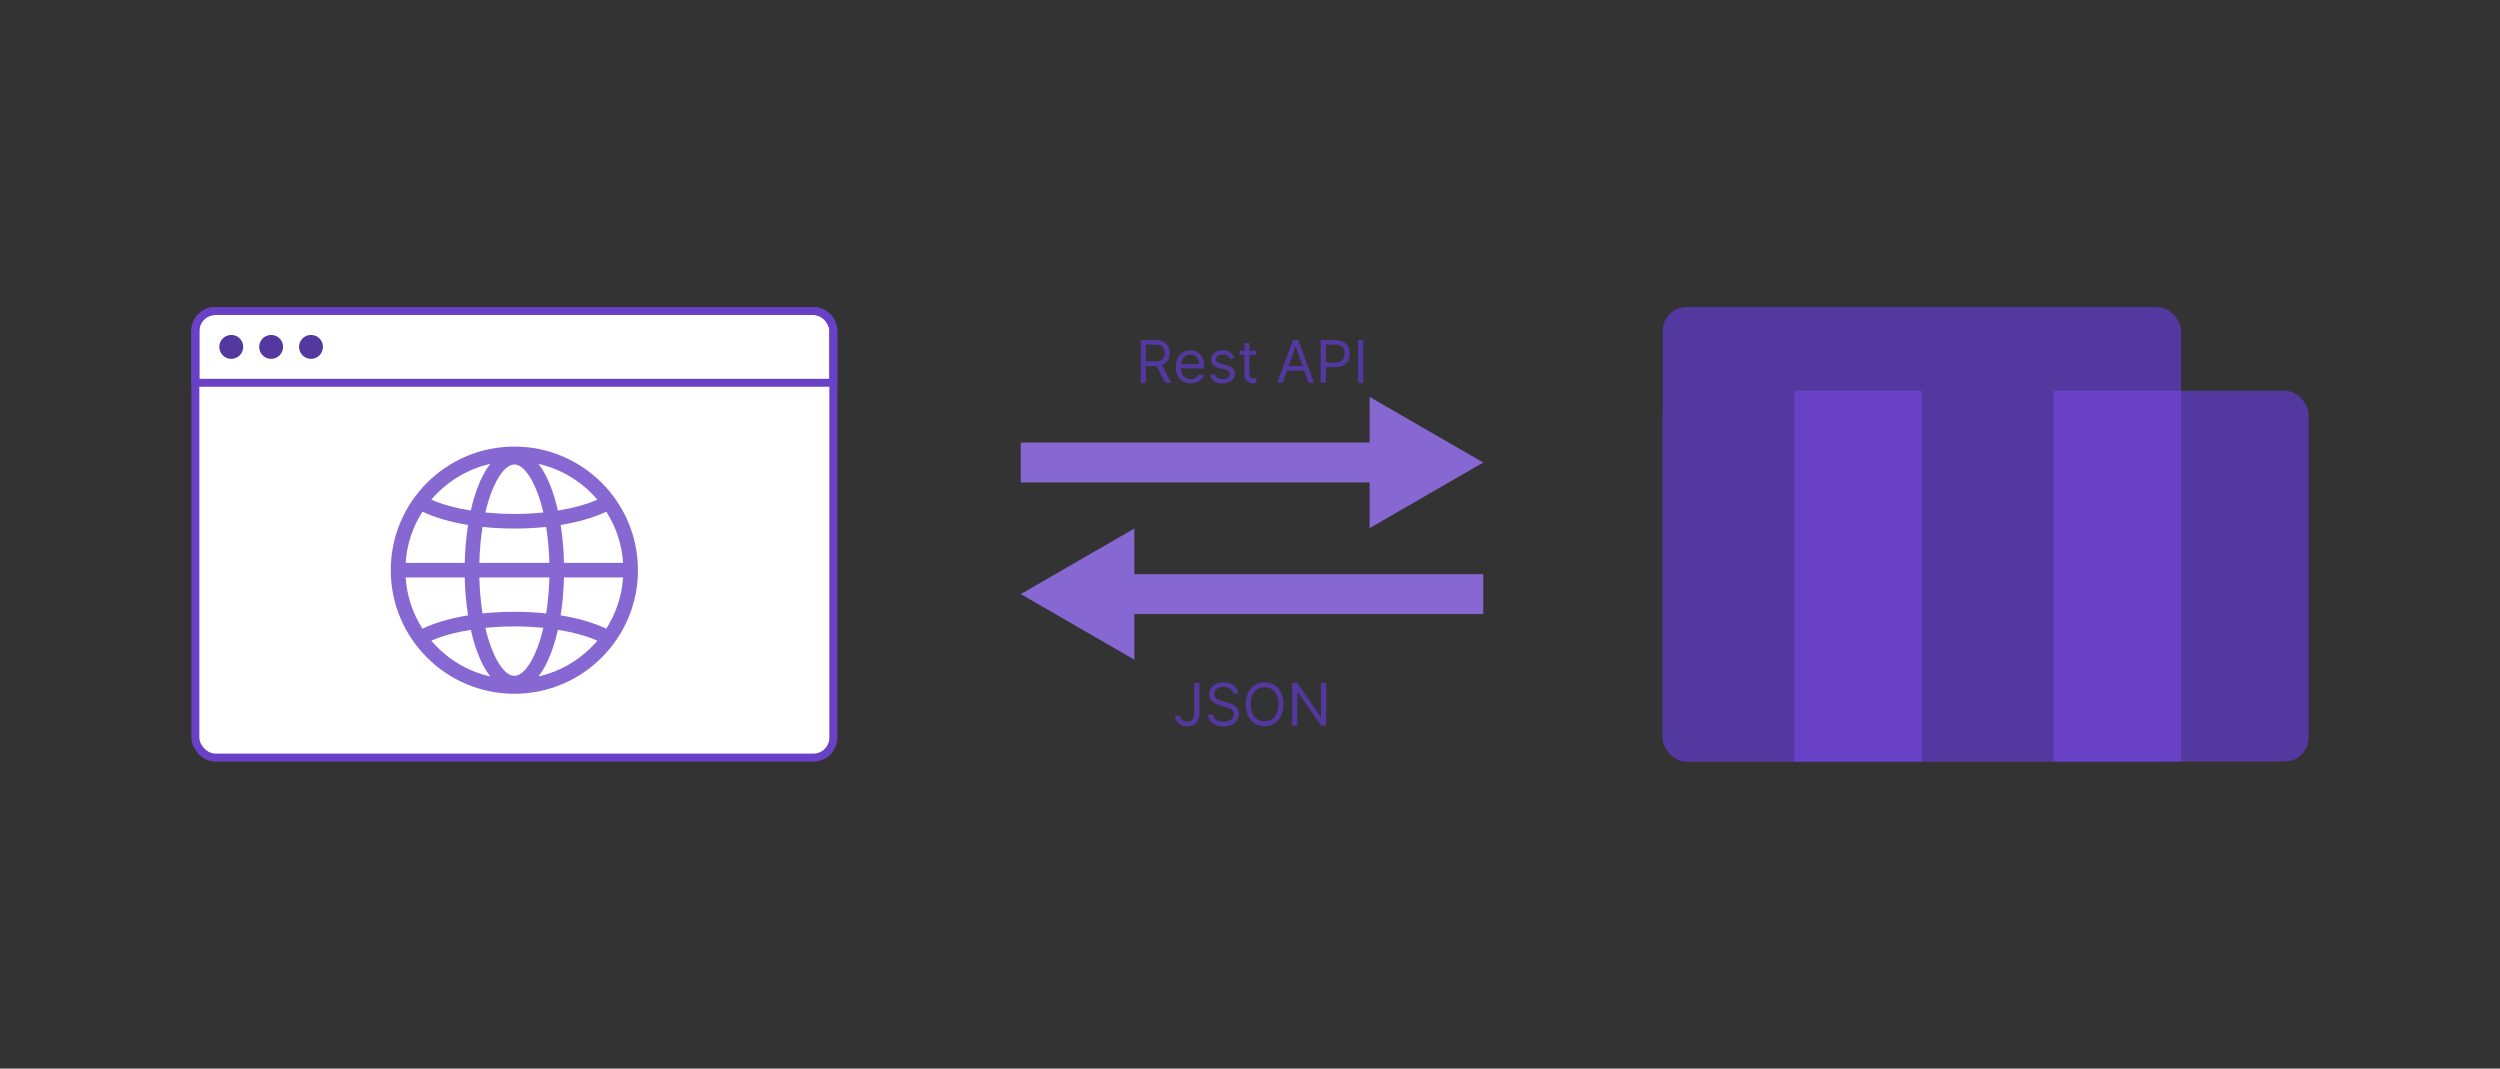
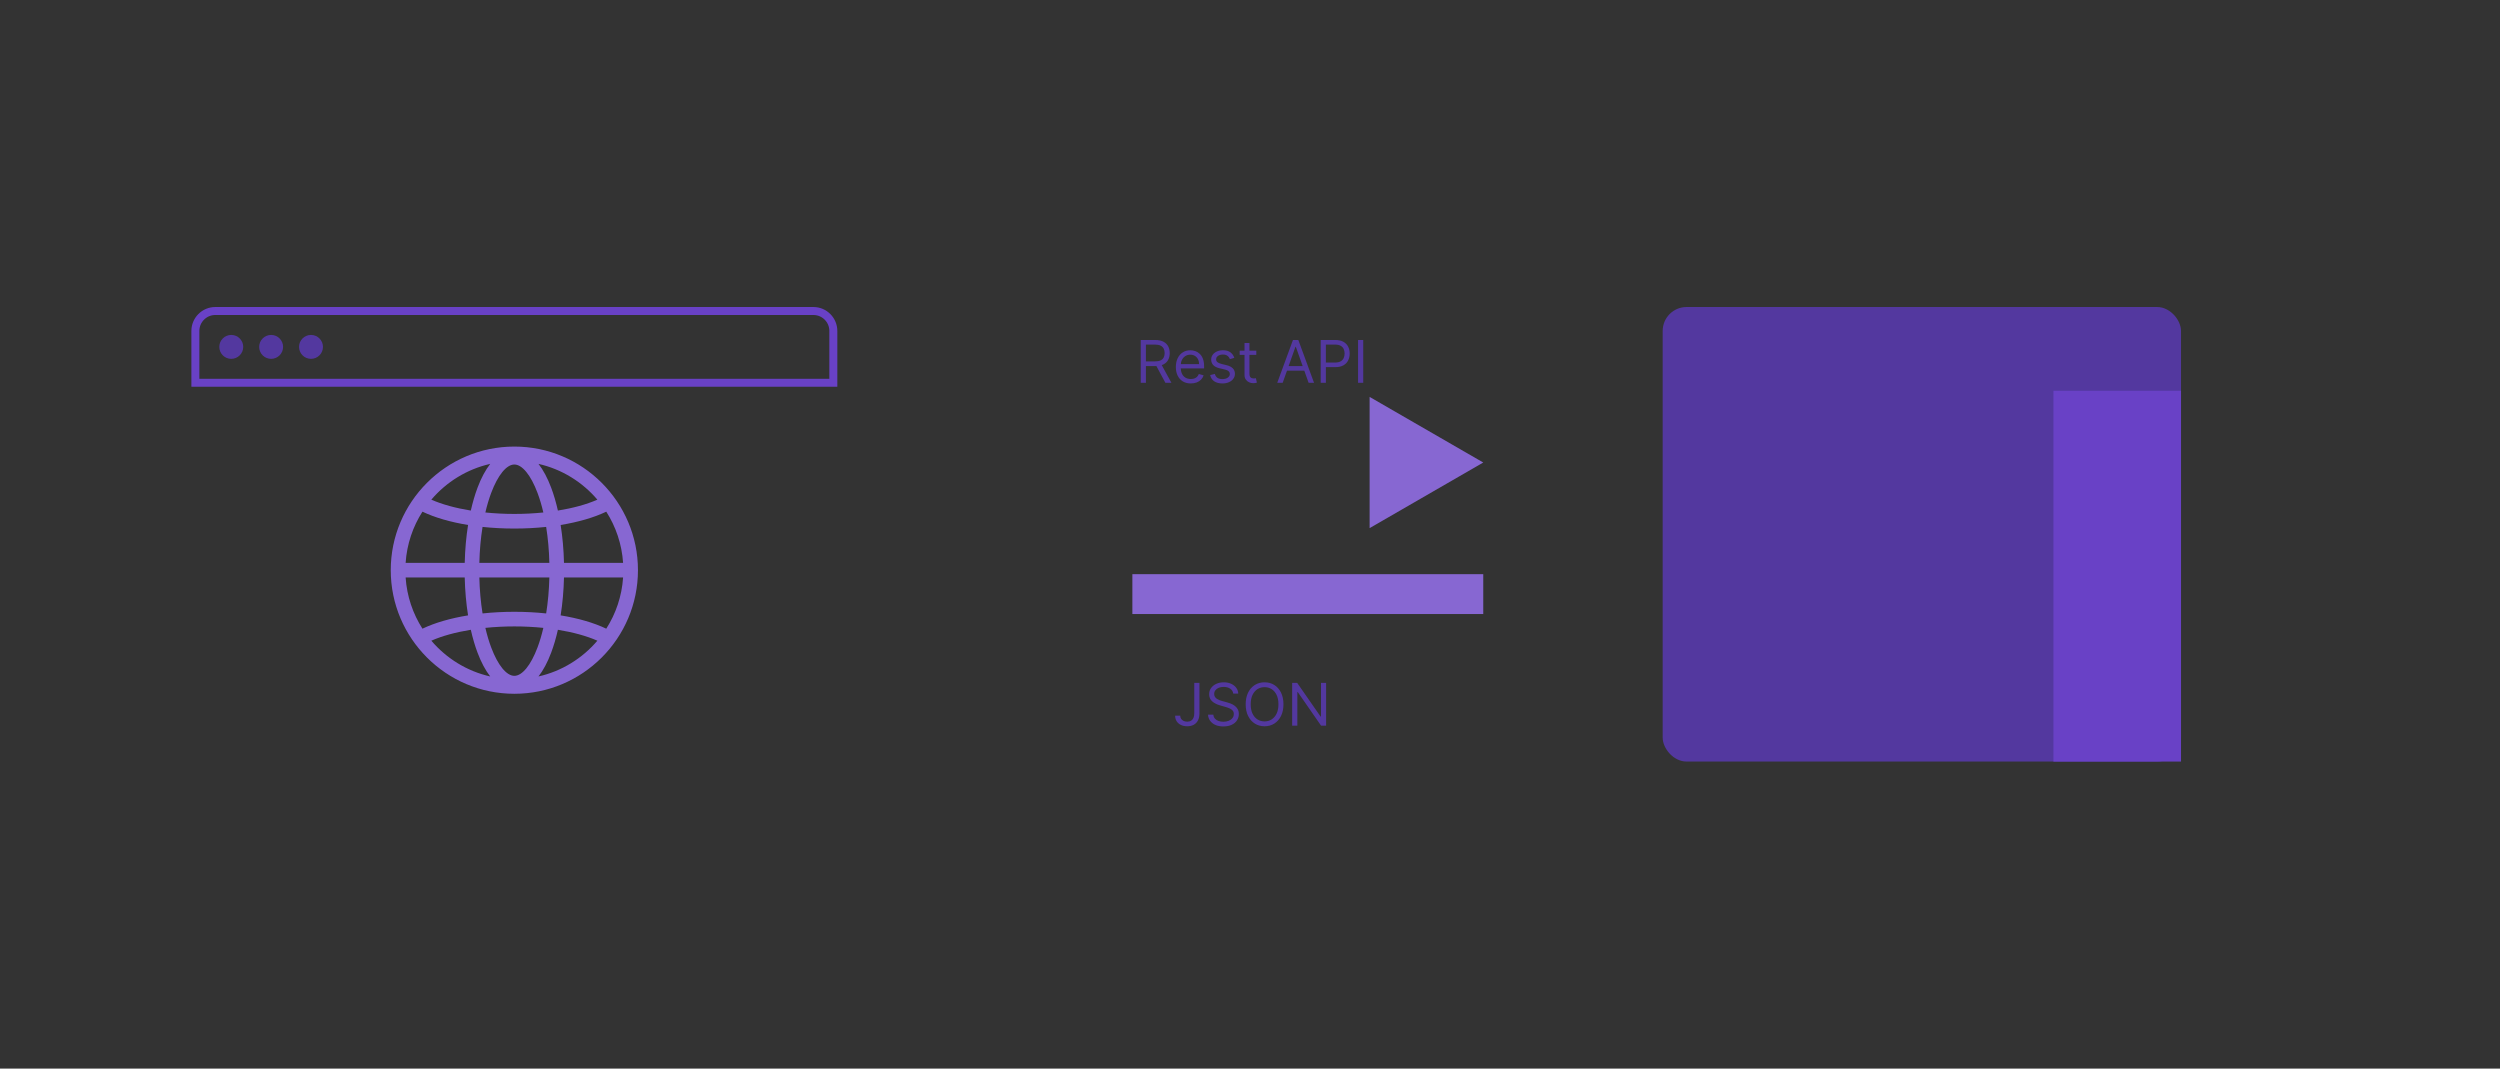
<svg xmlns="http://www.w3.org/2000/svg" width="627" height="268" viewBox="0 0 627 268" fill="none">
  <rect x="0" y="0" width="627" height="268" fill="#333333" stroke="none" />
-   <rect x="417" y="98" width="162" height="93" rx="6" fill="#53389F" />
  <rect x="417" y="77" width="130" height="114" rx="6" fill="#53389F" />
-   <rect x="450" y="98" width="32" height="93" fill="#6941C6" />
  <rect x="515" y="98" width="32" height="93" fill="#6941C6" />
-   <rect x="256" y="111" width="88" height="10" fill="#8767D2" />
  <path d="M372 116L343.5 132.454V99.546L372 116Z" fill="#8767D2" />
  <rect width="88" height="10" transform="matrix(-1 0 0 1 372 144)" fill="#8767D2" />
-   <path d="M256 149L284.5 165.454V132.546L256 149Z" fill="#8767D2" />
  <path d="M286.096 96V85.268H289.722C290.561 85.268 291.249 85.411 291.787 85.698C292.325 85.981 292.723 86.37 292.982 86.866C293.24 87.362 293.369 87.926 293.369 88.559C293.369 89.191 293.24 89.752 292.982 90.241C292.723 90.73 292.327 91.114 291.792 91.394C291.258 91.67 290.575 91.808 289.743 91.808H286.809V90.634H289.701C290.274 90.634 290.735 90.55 291.085 90.382C291.438 90.215 291.693 89.977 291.85 89.67C292.011 89.359 292.091 88.988 292.091 88.559C292.091 88.129 292.011 87.754 291.85 87.432C291.689 87.111 291.432 86.863 291.079 86.688C290.727 86.51 290.26 86.421 289.68 86.421H287.396V96H286.096ZM291.148 91.179L293.789 96H292.28L289.68 91.179H291.148ZM298.656 96.168C297.88 96.168 297.211 95.996 296.649 95.654C296.09 95.308 295.658 94.826 295.354 94.208C295.054 93.586 294.904 92.863 294.904 92.038C294.904 91.214 295.054 90.487 295.354 89.858C295.658 89.226 296.081 88.733 296.622 88.381C297.167 88.024 297.803 87.846 298.53 87.846C298.949 87.846 299.363 87.916 299.772 88.056C300.181 88.195 300.553 88.422 300.888 88.737C301.223 89.048 301.491 89.46 301.69 89.974C301.889 90.487 301.989 91.12 301.989 91.871V92.395H295.784V91.326H300.731C300.731 90.871 300.64 90.466 300.458 90.11C300.28 89.754 300.025 89.472 299.693 89.266C299.365 89.06 298.977 88.957 298.53 88.957C298.037 88.957 297.611 89.079 297.251 89.324C296.895 89.565 296.621 89.879 296.429 90.267C296.236 90.655 296.14 91.071 296.14 91.514V92.227C296.14 92.835 296.245 93.35 296.455 93.773C296.668 94.192 296.963 94.512 297.34 94.732C297.718 94.948 298.156 95.057 298.656 95.057C298.981 95.057 299.274 95.011 299.536 94.921C299.802 94.826 300.03 94.686 300.223 94.501C300.415 94.313 300.563 94.079 300.668 93.799L301.863 94.134C301.737 94.54 301.526 94.896 301.229 95.204C300.932 95.507 300.565 95.745 300.128 95.916C299.692 96.084 299.201 96.168 298.656 96.168ZM309.571 89.754L308.46 90.068C308.39 89.883 308.287 89.703 308.151 89.528C308.018 89.35 307.837 89.203 307.606 89.088C307.376 88.973 307.08 88.915 306.721 88.915C306.228 88.915 305.817 89.029 305.489 89.256C305.164 89.479 305.002 89.764 305.002 90.11C305.002 90.417 305.113 90.66 305.337 90.838C305.561 91.016 305.91 91.165 306.385 91.284L307.58 91.577C308.3 91.752 308.836 92.019 309.189 92.379C309.542 92.735 309.718 93.195 309.718 93.757C309.718 94.218 309.585 94.63 309.32 94.994C309.058 95.357 308.691 95.644 308.219 95.853C307.748 96.063 307.199 96.168 306.574 96.168C305.753 96.168 305.073 95.99 304.535 95.633C303.997 95.277 303.657 94.756 303.513 94.072L304.687 93.778C304.799 94.211 305.01 94.536 305.321 94.753C305.636 94.969 306.046 95.078 306.553 95.078C307.129 95.078 307.587 94.955 307.926 94.711C308.268 94.463 308.439 94.166 308.439 93.82C308.439 93.54 308.342 93.306 308.146 93.118C307.95 92.926 307.65 92.782 307.245 92.688L305.903 92.374C305.166 92.199 304.624 91.928 304.279 91.561C303.936 91.191 303.765 90.728 303.765 90.173C303.765 89.719 303.893 89.317 304.148 88.968C304.406 88.618 304.757 88.344 305.201 88.145C305.648 87.946 306.155 87.846 306.721 87.846C307.517 87.846 308.142 88.021 308.597 88.37C309.054 88.719 309.379 89.181 309.571 89.754ZM315.08 87.951V88.999H310.909V87.951H315.08ZM312.125 86.022H313.361V93.694C313.361 94.044 313.412 94.306 313.513 94.48C313.618 94.651 313.751 94.767 313.912 94.826C314.076 94.882 314.249 94.91 314.43 94.91C314.567 94.91 314.678 94.903 314.766 94.889C314.853 94.872 314.923 94.858 314.975 94.847L315.227 95.958C315.143 95.99 315.026 96.021 314.876 96.052C314.726 96.087 314.535 96.105 314.305 96.105C313.955 96.105 313.613 96.03 313.277 95.879C312.946 95.729 312.67 95.5 312.45 95.193C312.233 94.886 312.125 94.498 312.125 94.03V86.022ZM321.699 96H320.336L324.277 85.268H325.618L329.559 96H328.197L324.99 86.966H324.906L321.699 96ZM322.202 91.808H327.694V92.961H322.202V91.808ZM331.231 96V85.268H334.857C335.699 85.268 336.387 85.42 336.922 85.724C337.46 86.024 337.858 86.431 338.117 86.945C338.375 87.458 338.504 88.031 338.504 88.663C338.504 89.296 338.375 89.871 338.117 90.388C337.862 90.905 337.467 91.317 336.932 91.624C336.398 91.928 335.713 92.08 334.878 92.08H332.279V90.927H334.836C335.413 90.927 335.876 90.828 336.225 90.629C336.574 90.43 336.828 90.16 336.985 89.822C337.145 89.479 337.226 89.093 337.226 88.663C337.226 88.234 337.145 87.85 336.985 87.511C336.828 87.172 336.572 86.906 336.22 86.714C335.867 86.519 335.399 86.421 334.815 86.421H332.53V96H331.231ZM341.898 85.268V96H340.598V85.268H341.898Z" fill="#53389F" />
  <path d="M299.521 171.268H300.821V178.94C300.821 179.624 300.695 180.206 300.443 180.685C300.192 181.163 299.837 181.527 299.379 181.775C298.922 182.023 298.382 182.147 297.76 182.147C297.173 182.147 296.651 182.04 296.193 181.827C295.736 181.61 295.376 181.303 295.114 180.905C294.852 180.507 294.721 180.033 294.721 179.485H295.999C295.999 179.789 296.075 180.054 296.225 180.281C296.379 180.505 296.588 180.679 296.854 180.805C297.119 180.931 297.421 180.994 297.76 180.994C298.134 180.994 298.452 180.915 298.714 180.758C298.976 180.601 299.175 180.37 299.311 180.066C299.451 179.759 299.521 179.383 299.521 178.94V171.268ZM309.294 173.951C309.231 173.42 308.976 173.008 308.529 172.714C308.082 172.421 307.533 172.274 306.884 172.274C306.409 172.274 305.993 172.351 305.636 172.505C305.284 172.658 305.008 172.87 304.808 173.139C304.613 173.408 304.515 173.713 304.515 174.056C304.515 174.342 304.583 174.588 304.719 174.795C304.859 174.997 305.037 175.167 305.254 175.303C305.47 175.436 305.698 175.546 305.935 175.633C306.173 175.717 306.391 175.785 306.59 175.837L307.68 176.131C307.96 176.204 308.271 176.306 308.613 176.435C308.959 176.564 309.289 176.74 309.603 176.964C309.921 177.184 310.183 177.467 310.389 177.813C310.596 178.159 310.699 178.583 310.699 179.086C310.699 179.666 310.547 180.19 310.243 180.658C309.942 181.127 309.502 181.499 308.922 181.775C308.346 182.051 307.645 182.189 306.821 182.189C306.052 182.189 305.387 182.065 304.824 181.817C304.265 181.569 303.825 181.223 303.504 180.779C303.186 180.335 303.006 179.82 302.964 179.233H304.305C304.34 179.638 304.477 179.974 304.714 180.239C304.955 180.501 305.259 180.697 305.626 180.826C305.996 180.952 306.395 181.015 306.821 181.015C307.317 181.015 307.762 180.934 308.157 180.774C308.552 180.61 308.864 180.382 309.095 180.093C309.326 179.799 309.441 179.457 309.441 179.065C309.441 178.709 309.341 178.419 309.142 178.196C308.943 177.972 308.681 177.79 308.356 177.651C308.031 177.511 307.68 177.389 307.303 177.284L305.982 176.906C305.144 176.665 304.48 176.321 303.991 175.874C303.502 175.427 303.257 174.842 303.257 174.119C303.257 173.518 303.42 172.994 303.745 172.546C304.073 172.096 304.513 171.746 305.065 171.498C305.621 171.247 306.241 171.121 306.926 171.121C307.617 171.121 308.232 171.245 308.77 171.493C309.308 171.738 309.734 172.073 310.049 172.499C310.367 172.926 310.534 173.409 310.552 173.951H309.294ZM321.891 176.634C321.891 177.766 321.686 178.744 321.278 179.568C320.869 180.393 320.308 181.029 319.595 181.476C318.883 181.923 318.069 182.147 317.153 182.147C316.238 182.147 315.424 181.923 314.711 181.476C313.999 181.029 313.438 180.393 313.029 179.568C312.62 178.744 312.416 177.766 312.416 176.634C312.416 175.502 312.62 174.524 313.029 173.699C313.438 172.875 313.999 172.239 314.711 171.792C315.424 171.345 316.238 171.121 317.153 171.121C318.069 171.121 318.883 171.345 319.595 171.792C320.308 172.239 320.869 172.875 321.278 173.699C321.686 174.524 321.891 175.502 321.891 176.634ZM320.633 176.634C320.633 175.705 320.477 174.92 320.167 174.281C319.859 173.642 319.442 173.158 318.914 172.829C318.39 172.501 317.803 172.337 317.153 172.337C316.504 172.337 315.915 172.501 315.387 172.829C314.863 173.158 314.446 173.642 314.135 174.281C313.828 174.92 313.674 175.705 313.674 176.634C313.674 177.563 313.828 178.347 314.135 178.987C314.446 179.626 314.863 180.11 315.387 180.438C315.915 180.767 316.504 180.931 317.153 180.931C317.803 180.931 318.39 180.767 318.914 180.438C319.442 180.11 319.859 179.626 320.167 178.987C320.477 178.347 320.633 177.563 320.633 176.634ZM332.586 171.268V182H331.328L325.48 173.574H325.375V182H324.076V171.268H325.334L331.203 179.715H331.307V171.268H332.586Z" fill="#53389F" />
-   <rect x="49" y="78" width="160" height="112" rx="5" fill="white" stroke="#6941C6" stroke-width="2" />
  <path d="M54 78H204C206.761 78 209 80.239 209 83V96H49V83C49 80.239 51.239 78 54 78Z" stroke="#6941C6" stroke-width="2" />
  <circle cx="58" cy="87" r="3" fill="#53389F" />
  <circle cx="68" cy="87" r="3" fill="#53389F" />
  <circle cx="78" cy="87" r="3" fill="#53389F" />
  <g clip-path="url(#clip0_239_2791)">
    <path d="M129 112C111.907 112 98 125.907 98 143C98 160.094 111.907 174 129 174C146.094 174 160 160.093 160 143C160 125.907 146.093 112 129 112ZM152.051 157.674C148.939 156.188 145.02 155.055 140.61 154.337C141.086 151.34 141.371 148.137 141.448 144.833H156.271C155.958 149.536 154.452 153.917 152.051 157.674ZM129 169.5C127.036 169.5 124.866 166.842 123.195 162.39C122.631 160.888 122.141 159.236 121.73 157.47C124.07 157.23 126.513 157.105 129 157.105C131.487 157.105 133.93 157.23 136.27 157.47C135.859 159.236 135.369 160.888 134.805 162.39C133.134 166.842 130.964 169.5 129 169.5ZM129 153.438C126.254 153.438 123.578 153.579 121.023 153.85C120.569 151.02 120.296 147.981 120.219 144.833H137.781C137.704 147.981 137.431 151.02 136.977 153.85C134.423 153.579 131.747 153.438 129 153.438ZM101.73 144.833H116.552C116.629 148.137 116.914 151.34 117.39 154.336C112.98 155.055 109.061 156.188 105.949 157.674C103.549 153.917 102.043 149.536 101.73 144.833ZM105.949 128.326C109.061 129.812 112.98 130.945 117.39 131.664C116.914 134.66 116.629 137.863 116.552 141.167H101.73C102.043 136.465 103.549 132.084 105.949 128.326ZM129 116.5C130.964 116.5 133.134 119.158 134.805 123.61C135.369 125.112 135.859 126.764 136.27 128.53C133.93 128.77 131.487 128.895 129 128.895C126.513 128.895 124.07 128.77 121.73 128.53C122.141 126.764 122.631 125.112 123.195 123.61C124.866 119.158 127.036 116.5 129 116.5ZM129 132.562C131.747 132.562 134.423 132.421 136.977 132.15C137.431 134.98 137.704 138.019 137.781 141.167H120.219C120.296 138.019 120.569 134.98 121.023 132.15C123.578 132.421 126.254 132.562 129 132.562ZM141.448 141.167C141.371 137.863 141.086 134.66 140.61 131.664C145.02 130.945 148.939 129.812 152.051 128.326C154.452 132.084 155.958 136.465 156.271 141.167H141.448ZM149.823 125.315C147.119 126.506 143.718 127.437 139.92 128.051C139.457 125.992 138.894 124.068 138.238 122.321C137.32 119.875 136.244 117.87 135.05 116.343C140.908 117.672 146.057 120.887 149.823 125.315ZM122.95 116.343C121.756 117.87 120.68 119.875 119.762 122.321C119.106 124.068 118.544 125.992 118.08 128.051C114.282 127.437 110.881 126.506 108.177 125.315C111.943 120.887 117.092 117.672 122.95 116.343ZM108.177 160.685C110.881 159.494 114.282 158.563 118.08 157.949C118.543 160.008 119.106 161.932 119.762 163.679C120.68 166.125 121.756 168.13 122.95 169.657C117.092 168.329 111.943 165.113 108.177 160.685ZM135.05 169.657C136.244 168.13 137.32 166.125 138.238 163.679C138.894 161.932 139.457 160.008 139.92 157.949C143.718 158.563 147.119 159.494 149.823 160.685C146.057 165.113 140.908 168.329 135.05 169.657Z" fill="#8767D2" />
  </g>
  <defs>
    <clipPath id="clip0_239_2791">
      <rect width="62" height="62" fill="white" transform="translate(98 112)" />
    </clipPath>
  </defs>
</svg>